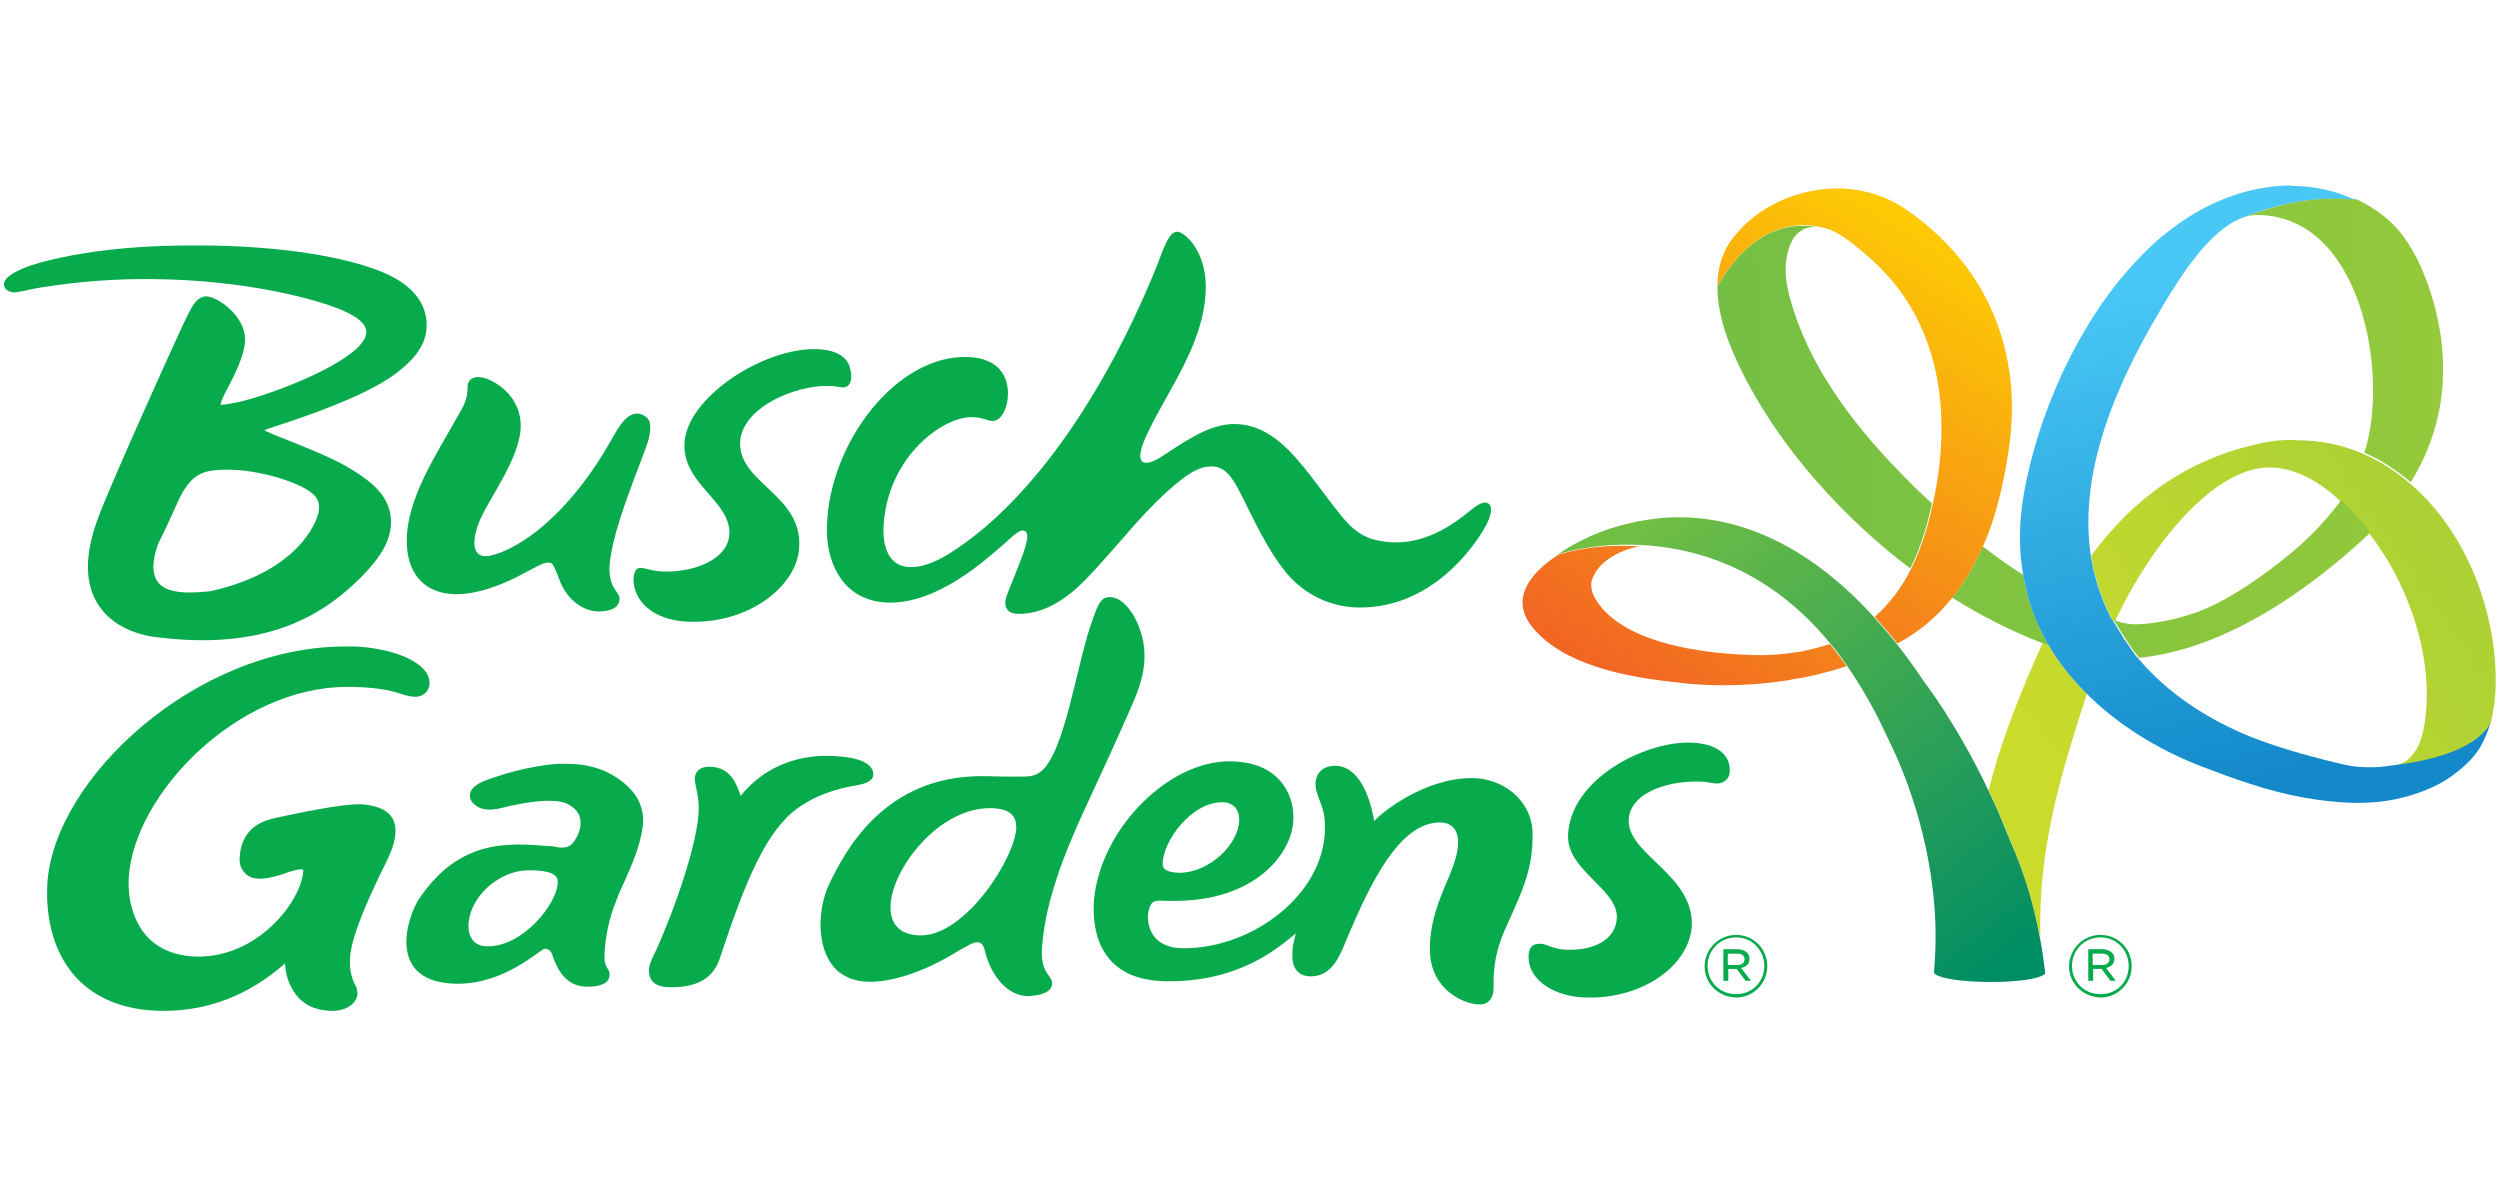
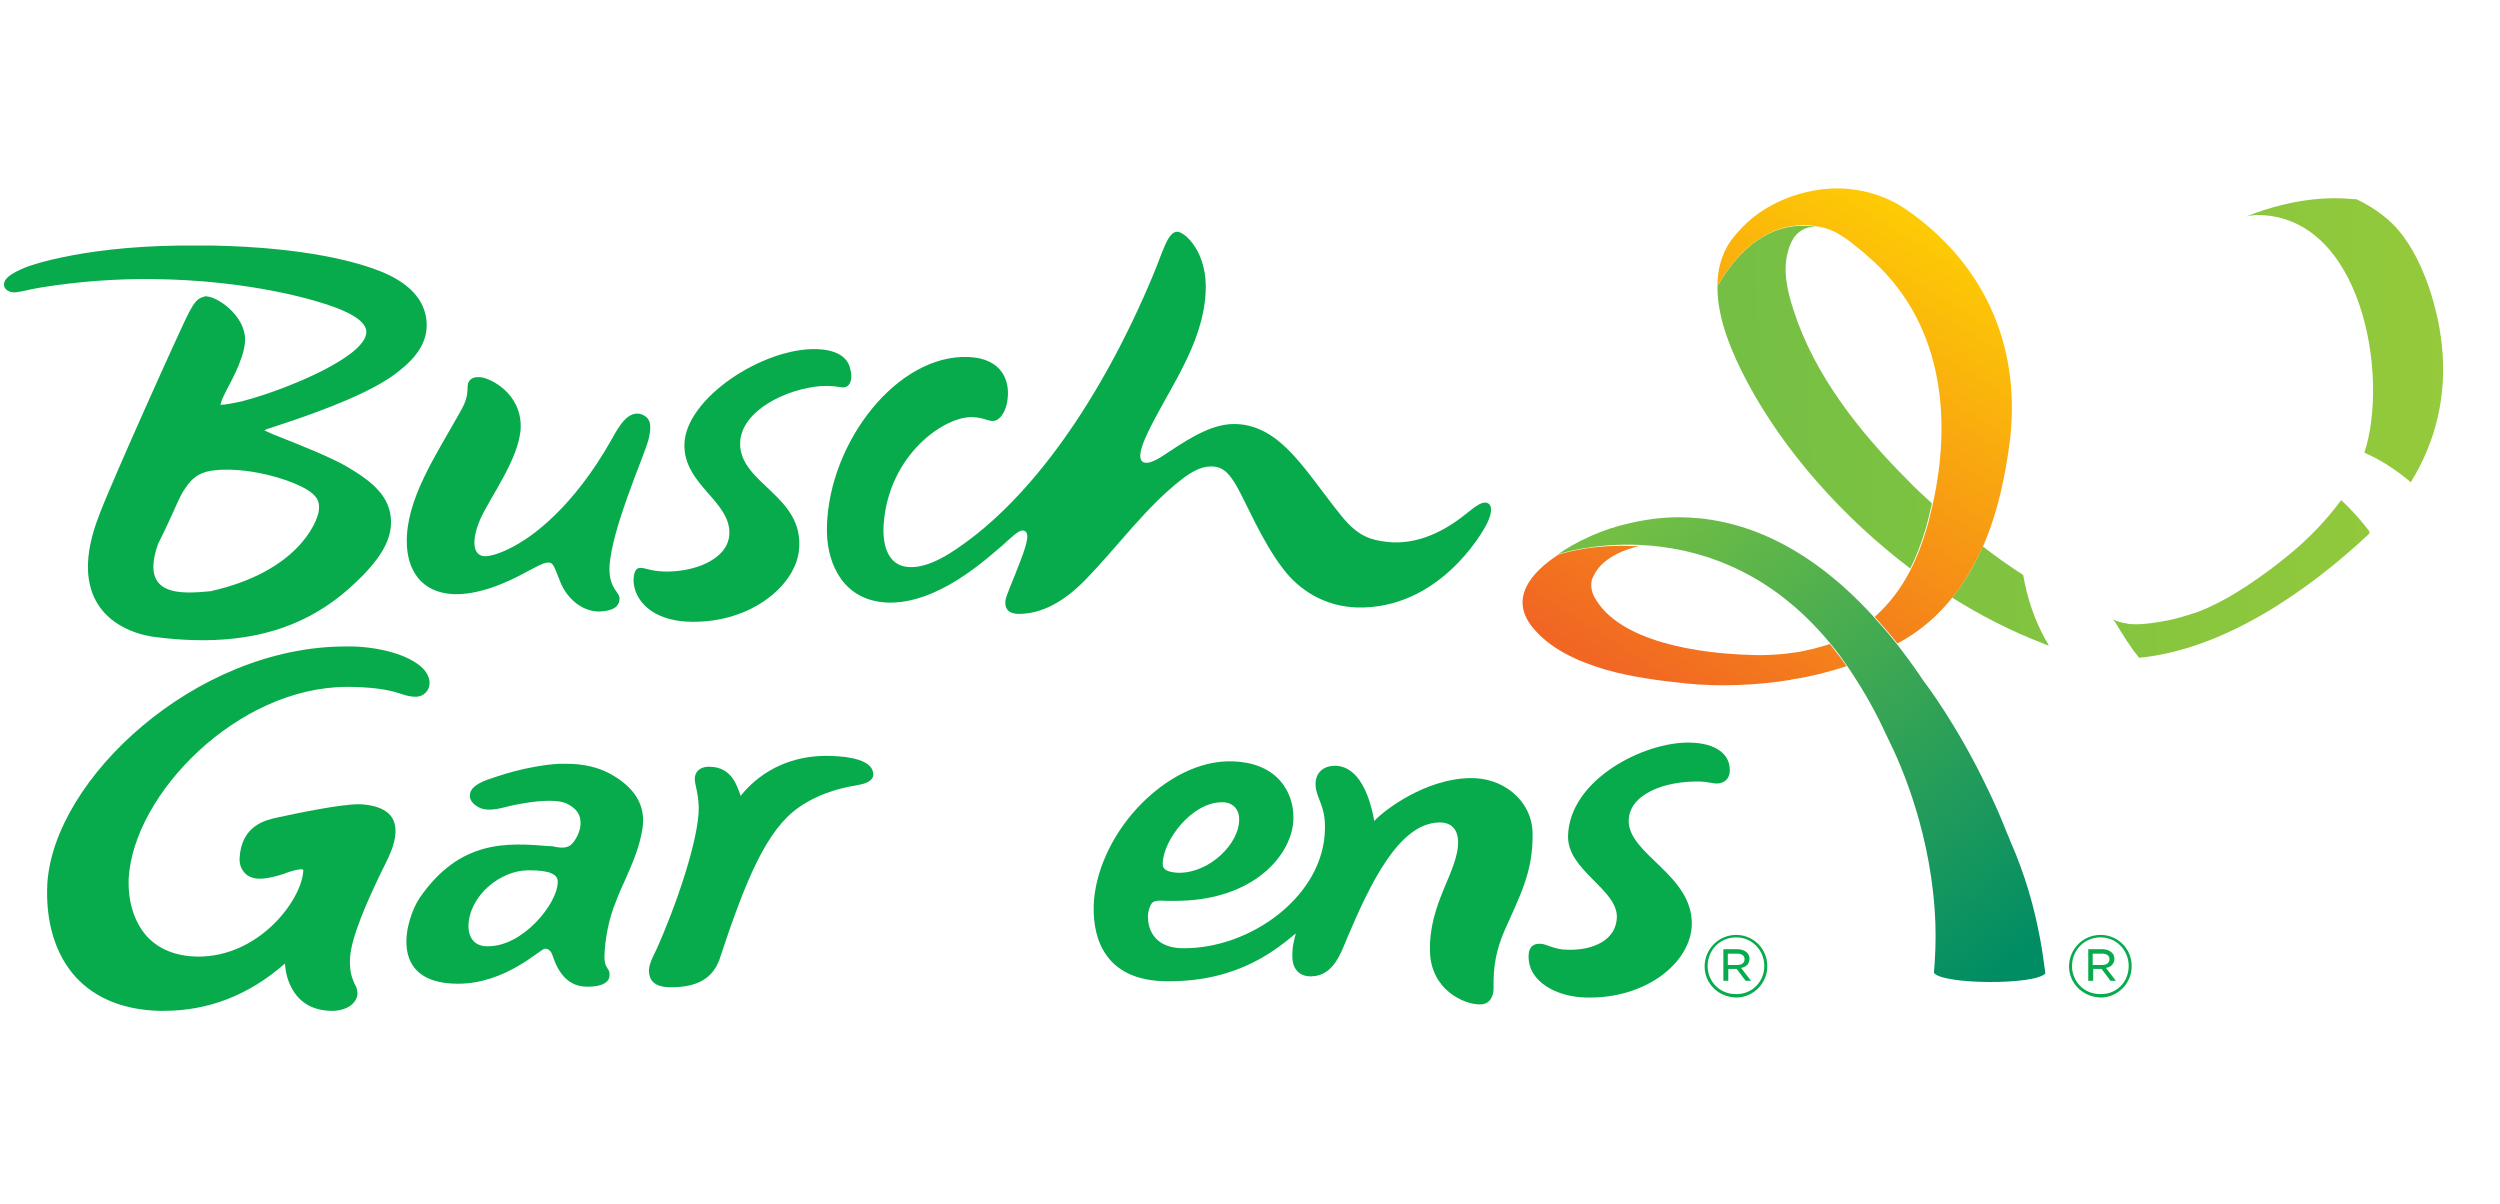
<svg xmlns="http://www.w3.org/2000/svg" xmlns:xlink="http://www.w3.org/1999/xlink" version="1.1" id="Layer_1" x="0px" y="0px" viewBox="0 0 507 244.1" style="enable-background:new 0 0 507 244.1;" xml:space="preserve">
  <style type="text/css">
	.st0{clip-path:url(#SVGID_00000039113002949472986760000006273658234763566516_);}
	
		.st1{clip-path:url(#SVGID_00000005264673003003233400000011136139190244519607_);fill:url(#SVGID_00000088130305319281071620000016686668560264733844_);}
	
		.st2{clip-path:url(#SVGID_00000080192705492374557860000005865669743823062953_);fill:url(#SVGID_00000026867258756843257510000015684757525347114884_);}
	
		.st3{clip-path:url(#SVGID_00000013189994643014217070000009705550719994360478_);fill:url(#SVGID_00000006673034409750656810000006221501562971125384_);}
	
		.st4{clip-path:url(#SVGID_00000052082248118478388760000006144925571813498254_);fill:url(#SVGID_00000116921380698400220590000015709608763367020929_);}
	
		.st5{clip-path:url(#SVGID_00000067237028425188840520000001281227883183111853_);fill:url(#SVGID_00000176732198681516498110000009983694588050272386_);}
	
		.st6{clip-path:url(#SVGID_00000174574351638796161760000017825533066197205389_);fill:url(#SVGID_00000109016050169611699510000016415604179901801862_);}
	
		.st7{clip-path:url(#SVGID_00000050637494112755473190000010641532144777646525_);fill:url(#SVGID_00000094610970963345512770000006484544698945857430_);}
	
		.st8{clip-path:url(#SVGID_00000040569806842178502340000008369667592607292045_);fill:url(#SVGID_00000116220432448881132400000013380608255365560508_);}
	
		.st9{clip-path:url(#SVGID_00000048458777114737047850000002870410325900844478_);fill:url(#SVGID_00000117665343032425124190000013642225945890868904_);}
	
		.st10{clip-path:url(#SVGID_00000122712313025998932820000009453325637885110184_);fill:url(#SVGID_00000006680285689894845370000004022749148901183406_);}
	.st11{clip-path:url(#SVGID_00000081607105525616751700000007539191967440471729_);fill:#07AB4C;}
</style>
  <g id="Artwork_59_00000116230748739636175270000001770070097810885788_">
    <g>
      <defs>
        <rect id="SVGID_1_" x="0.8" y="37.6" width="505.5" height="167.3" />
      </defs>
      <clipPath id="SVGID_00000047044261861460272080000010788156699122491802_">
        <use xlink:href="#SVGID_1_" style="overflow:visible;" />
      </clipPath>
      <g style="clip-path:url(#SVGID_00000047044261861460272080000010788156699122491802_);">
        <defs>
          <path id="SVGID_00000168798303754207717830000001807312332997794483_" d="M371.4,46.7L371.4,46.7 M371.4,46.7      C371.4,46.7,371.4,46.7,371.4,46.7C371.4,46.7,371.4,46.7,371.4,46.7 M371.4,46.7c-0.4-0.2-0.9-0.4-1.4-0.5      C370.7,46.4,371.2,46.6,371.4,46.7 M348.3,58c-0.1,6.8,3.2,14.1,6,19.4c7.5,14.1,19.4,27.5,33.1,37.9c1.2-2.4,2.2-5,3.1-8      c0.5-1.7,0.9-3.5,1.3-5.2c-1.7-1.6-3.4-3.1-5-4.8c-9.7-9.7-18.9-21.3-23.1-34.5c-1.2-3.7-2.2-7.9-1.1-11.8      c0.2-0.9,0.7-2,1.2-2.8c1.2-1.7,3.1-2.5,5.1-2.1c0.3,0.1,0.6,0.1,0.9,0.2c-1-0.3-2.4-0.5-4.1-0.5      C361.1,45.7,354.2,47.8,348.3,58" />
        </defs>
        <clipPath id="SVGID_00000062154406534666293770000006835995778959628180_">
          <use xlink:href="#SVGID_00000168798303754207717830000001807312332997794483_" style="overflow:visible;" />
        </clipPath>
        <linearGradient id="SVGID_00000029748690259317798370000015022306924574257817_" gradientUnits="userSpaceOnUse" x1="3.112201e-02" y1="212.171" x2="1.435" y2="212.171" gradientTransform="matrix(488.351 -10.697 -10.697 -488.351 2302.211 103701.828)">
          <stop offset="0" style="stop-color:#73BF44" />
          <stop offset="0.436" style="stop-color:#73BF44" />
          <stop offset="1" style="stop-color:#CBDB2C" />
        </linearGradient>
        <polygon style="clip-path:url(#SVGID_00000062154406534666293770000006835995778959628180_);fill:url(#SVGID_00000029748690259317798370000015022306924574257817_);" points="     346.7,45.7 391.9,44.7 393.4,115.3 348.3,116.3    " />
      </g>
      <g style="clip-path:url(#SVGID_00000047044261861460272080000010788156699122491802_);">
        <defs>
          <path id="SVGID_00000180337103634218070310000008708029413304055717_" d="M395.9,121.2c5.9,3.7,12,6.8,18.2,9.2      c0.5,0.2,0.9,0.4,1.4,0.5c0,0,0,0,0,0c-0.3-0.5-0.6-1.1-0.9-1.6c-2.1-3.9-3.5-8.1-4.3-12.7c-2.8-1.8-5.5-3.7-8.2-5.8      C400.5,114.5,398.5,118,395.9,121.2" />
        </defs>
        <clipPath id="SVGID_00000176763090975915203740000011473637044510260915_">
          <use xlink:href="#SVGID_00000180337103634218070310000008708029413304055717_" style="overflow:visible;" />
        </clipPath>
        <linearGradient id="SVGID_00000155118910932959805150000015673833508787649176_" gradientUnits="userSpaceOnUse" x1="3.114596e-02" y1="212.147" x2="1.435" y2="212.147" gradientTransform="matrix(488.302 -10.696 -10.696 -488.302 2302.648 103720.656)">
          <stop offset="0" style="stop-color:#73BF44" />
          <stop offset="0.436" style="stop-color:#73BF44" />
          <stop offset="1" style="stop-color:#CBDB2C" />
        </linearGradient>
        <polygon style="clip-path:url(#SVGID_00000176763090975915203740000011473637044510260915_);fill:url(#SVGID_00000155118910932959805150000015673833508787649176_);" points="     395.5,110.8 415.5,110.4 415.9,131 396,131.4    " />
      </g>
      <g style="clip-path:url(#SVGID_00000047044261861460272080000010788156699122491802_);">
        <defs>
          <path id="SVGID_00000022560154931344902420000009583723257985134208_" d="M458.5,89.9c-15.2,3.2-26.2,11.6-34.4,22.8      c0.3,1.7,0.6,3.4,1.1,5c0.8,2.9,1.9,5.5,3.2,8.1c0.2,0.1,0.3,0.1,0.5,0.2c2-4.2,4.3-8.3,6.9-12.2c4.7-7.1,13-16.9,21.7-18.7      c6.2-1.3,12.2,1.9,17.1,6.5c2.2,2,4.2,4.3,5.9,6.6c1.6,2.1,3,4.2,4.1,6.1c5.6,9.7,9.1,22.4,6.9,33.6c-0.4,2.2-1.3,4.5-3.2,6.2      c-0.7,0.6-2.1,1.1-3.7,1.4c6.3-0.7,16.9-2.6,20.4-8.5c1.6-5.8,1.3-12.4,0.4-17.8c-2-12.1-7.8-23.6-16.6-31.1      c-2.9-2.5-6-4.5-9.4-6c-4.1-1.8-8.6-2.8-13.3-2.8C463.7,89.1,461.2,89.3,458.5,89.9" />
        </defs>
        <clipPath id="SVGID_00000095333264496387098250000012388462685442413972_">
          <use xlink:href="#SVGID_00000022560154931344902420000009583723257985134208_" style="overflow:visible;" />
        </clipPath>
        <linearGradient id="SVGID_00000029741132652390655780000005363816849984715196_" gradientUnits="userSpaceOnUse" x1="-0.996" y1="212.344" x2="0.408" y2="212.344" gradientTransform="matrix(-153.451 106.118 106.118 153.451 -22056.609 -32470.309)">
          <stop offset="0" style="stop-color:#73BF44" />
          <stop offset="1" style="stop-color:#CBDB2C" />
        </linearGradient>
-         <polygon style="clip-path:url(#SVGID_00000095333264496387098250000012388462685442413972_);fill:url(#SVGID_00000029741132652390655780000005363816849984715196_);" points="     537.7,133.9 450.8,193.9 393.1,110.5 480,50.4    " />
      </g>
      <g style="clip-path:url(#SVGID_00000047044261861460272080000010788156699122491802_);">
        <defs>
          <path id="SVGID_00000089548229043277728050000016056021140776382617_" d="M316,112.5c-5.5,3.6-9.9,8.8-5.3,14.6      c3.5,4.4,9.1,7,14.9,8.7c5.6,1.6,11.5,2.3,16.3,2.8c6.9,0.7,14.1,0.4,21.1-0.7c0.1,0,0.2,0,0.3-0.1c4.2-0.6,8.1-1.7,11.2-2.7      c-1.1-1.6-2.3-3.1-3.4-4.5c-2.1,0.7-4.2,1.2-6.2,1.6v0c-3.2,0.5-6.7,0.8-10.4,0.6c-9.3-0.3-26.2-2.4-31.2-11.8      c-0.6-1.2-0.7-2.3-0.5-3.3c0.2-0.6,0.5-1.2,0.8-1.7c1.2-1.9,3.1-3.1,4.8-3.9c1.9-0.9,3.8-1.3,4-1.3c-0.8,0-1.6-0.1-2.3-0.1      C321.7,110.5,316,112.5,316,112.5" />
        </defs>
        <clipPath id="SVGID_00000121272412785402427580000002665476366981012098_">
          <use xlink:href="#SVGID_00000089548229043277728050000016056021140776382617_" style="overflow:visible;" />
        </clipPath>
        <linearGradient id="SVGID_00000011016164635545976460000009461982537546813083_" gradientUnits="userSpaceOnUse" x1="0.939" y1="211.258" x2="2.343" y2="211.258" gradientTransform="matrix(42.075 -66.118 -66.118 -42.075 14259.835 9089.421)">
          <stop offset="0" style="stop-color:#F16623" />
          <stop offset="1" style="stop-color:#FED402" />
        </linearGradient>
        <polygon style="clip-path:url(#SVGID_00000121272412785402427580000002665476366981012098_);fill:url(#SVGID_00000011016164635545976460000009461982537546813083_);" points="     293.1,130.9 325.8,79.5 387.6,118.8 354.9,170.2    " />
      </g>
      <g style="clip-path:url(#SVGID_00000047044261861460272080000010788156699122491802_);">
        <defs>
          <path id="SVGID_00000011028890203110334210000013293898344778643604_" d="M357.8,42.5c-2.6,1.6-4.8,3.7-6.7,6.2      c-2,2.8-2.8,6-2.8,9.3c10-17.4,23.1-11.3,23.1-11.3c1.4,0.6,2.6,1.4,3.8,2.3c0.5,0.4,1,0.8,1.5,1.2c0.6,0.5,1.3,1,1.9,1.6      c15.1,12.8,17.4,32.1,13.4,50.3c-0.4,1.7-0.8,3.5-1.3,5.2c-0.9,3-1.9,5.6-3.1,8c-2,4-4.5,7.2-7.4,9.8c1.5,1.7,3.1,3.5,4.6,5.4      c4.5-2.4,8.2-5.6,11.2-9.4c2.5-3.1,4.5-6.7,6.2-10.4c3-6.9,4.6-14.6,5.5-22.1c2-18.9-5.5-35.3-21.1-46.1      c-4.2-2.9-9.2-4.3-14.2-4.3C367.2,38.3,362.1,39.8,357.8,42.5" />
        </defs>
        <clipPath id="SVGID_00000121985932398483021670000015357506115543690372_">
          <use xlink:href="#SVGID_00000011028890203110334210000013293898344778643604_" style="overflow:visible;" />
        </clipPath>
        <linearGradient id="SVGID_00000127754259537083141220000008209241742220200620_" gradientUnits="userSpaceOnUse" x1="0.954" y1="211.13" x2="2.358" y2="211.13" gradientTransform="matrix(40.619 -67.027 -67.027 -40.619 14459.567 8777.117)">
          <stop offset="0" style="stop-color:#F16623" />
          <stop offset="1" style="stop-color:#FED402" />
        </linearGradient>
        <polygon style="clip-path:url(#SVGID_00000121985932398483021670000015357506115543690372_);fill:url(#SVGID_00000127754259537083141220000008209241742220200620_);" points="     307.4,105.8 364.8,11.2 450.5,63.1 393.2,157.7    " />
      </g>
      <g style="clip-path:url(#SVGID_00000047044261861460272080000010788156699122491802_);">
        <defs>
-           <path id="SVGID_00000160900750891998737520000011689440745341058453_" d="M403.3,160.3c1.3,2.7,2.6,5.6,3.8,8.7      c0.2,0.6,0.5,1.2,0.7,1.7c3,7,4.8,13.7,6,19.6c0,0,0,0,0,0c-0.6-19,4.7-34.8,9.4-49.6c-3-2.9-5.5-6.2-7.6-9.7      c-0.5-0.2-0.9-0.3-1.4-0.5C410,139.8,405.8,150.1,403.3,160.3" />
-         </defs>
+           </defs>
        <clipPath id="SVGID_00000051385029838904332980000012165454229046482871_">
          <use xlink:href="#SVGID_00000160900750891998737520000011689440745341058453_" style="overflow:visible;" />
        </clipPath>
        <linearGradient id="SVGID_00000183953692569163201760000000194713876283591352_" gradientUnits="userSpaceOnUse" x1="-0.996" y1="212.362" x2="0.409" y2="212.362" gradientTransform="matrix(-153.459 106.124 106.124 153.459 -22058.672 -32473.309)">
          <stop offset="0" style="stop-color:#73BF44" />
          <stop offset="1" style="stop-color:#CBDB2C" />
        </linearGradient>
        <polygon style="clip-path:url(#SVGID_00000051385029838904332980000012165454229046482871_);fill:url(#SVGID_00000183953692569163201760000000194713876283591352_);" points="     451.2,170.9 409.7,199.6 375.3,149.8 416.7,121.2    " />
      </g>
      <g style="clip-path:url(#SVGID_00000047044261861460272080000010788156699122491802_);">
        <defs>
          <path id="SVGID_00000013881387697464553060000002280594615342634131_" d="M329.7,106.3c-0.4,0.1-0.8,0.2-1.2,0.3      c-0.6,0.2-1.1,0.3-1.6,0.5c0,0-0.1,0-0.1,0c-6.7,2.2-10.8,5.3-10.8,5.3s6.8-2.3,16.4-1.9c11.1,0.5,26,4.5,38.7,19.9      c1.2,1.4,2.3,2.9,3.4,4.5c2.6,3.8,5.2,8.1,7.5,13c0.3,0.7,0.7,1.4,1,2.1c2.6,5.2,8.9,19.6,9.5,37.4c0.1,3.2,0,6.5-0.3,9.9      c1.8,2.4,20.6,2.5,22.6,0.1c-0.3-2.2-0.6-4.6-1.1-7.2c-1.1-5.9-2.9-12.6-6-19.6c-0.2-0.6-0.5-1.2-0.7-1.7      c-1.2-3.1-2.5-6-3.8-8.7c-6.4-13.5-13.1-22.1-13.1-22.1l0,0c-1.8-2.7-3.7-5.3-5.5-7.6c-1.5-1.9-3.1-3.7-4.6-5.4      c-14.4-15.8-28.4-20.2-39.6-20.2C336.5,104.9,332.9,105.5,329.7,106.3" />
        </defs>
        <clipPath id="SVGID_00000018917608661840020750000014935417069200892596_">
          <use xlink:href="#SVGID_00000013881387697464553060000002280594615342634131_" style="overflow:visible;" />
        </clipPath>
        <linearGradient id="SVGID_00000181046190042731589370000004289784401939074741_" gradientUnits="userSpaceOnUse" x1="-0.767" y1="210.997" x2="0.637" y2="210.997" gradientTransform="matrix(-51.851 -66.492 -66.492 51.851 14392.014 -10791.774)">
          <stop offset="0" style="stop-color:#008D64" />
          <stop offset="1" style="stop-color:#73BF44" />
        </linearGradient>
        <polygon style="clip-path:url(#SVGID_00000018917608661840020750000014935417069200892596_);fill:url(#SVGID_00000181046190042731589370000004289784401939074741_);" points="     353.4,247.9 269.9,140.9 377.5,57 460.9,164    " />
      </g>
      <g style="clip-path:url(#SVGID_00000047044261861460272080000010788156699122491802_);">
        <defs>
          <path id="SVGID_00000177461427774238497840000009432145289146523567_" d="M455.8,43.8c-0.1,0-0.2,0.1-0.3,0.1      c0.8-0.2,1.9-0.3,2.3-0.3c21.2,0.1,26.8,32.6,21.7,48.2c3.4,1.5,6.6,3.6,9.4,6c5.1-8.2,7.4-17.7,6.3-27.9      c-0.9-8.4-4.6-20.2-11.2-25.6c-1.9-1.6-4-2.9-6.1-3.9c0,0,0,0,0,0c0,0-0.1,0-0.1,0c-0.1,0-0.2,0-0.2,0c-1.4-0.1-2.7-0.2-4-0.2      C466.1,40.2,459.6,42.3,455.8,43.8" />
        </defs>
        <clipPath id="SVGID_00000160178779265249186140000016484745091873112994_">
          <use xlink:href="#SVGID_00000177461427774238497840000009432145289146523567_" style="overflow:visible;" />
        </clipPath>
        <linearGradient id="SVGID_00000174577028910465042870000003299633346475020162_" gradientUnits="userSpaceOnUse" x1="2.980845e-02" y1="212.183" x2="1.434" y2="212.183" gradientTransform="matrix(488.507 0 0 -488.507 34.126 103721.617)">
          <stop offset="0" style="stop-color:#73BF44" />
          <stop offset="0.436" style="stop-color:#73BF44" />
          <stop offset="1" style="stop-color:#CBDB2C" />
        </linearGradient>
        <rect x="455.4" y="40.2" style="clip-path:url(#SVGID_00000160178779265249186140000016484745091873112994_);fill:url(#SVGID_00000174577028910465042870000003299633346475020162_);" width="40.9" height="57.7" />
      </g>
      <g style="clip-path:url(#SVGID_00000047044261861460272080000010788156699122491802_);">
        <defs>
          <path id="SVGID_00000062897464659215456730000009189058772483238562_" d="M464.7,112.1c-3,2.5-6.1,4.8-9.3,6.9      c-3.1,2-6.3,3.8-9.7,5.1c-1.8,0.6-3.7,1.2-5.5,1.6c-0.2,0-0.3,0.1-0.5,0.1c-2.1,0.4-4.3,0.8-6.5,0.8c-0.7,0-1.4,0-2.1-0.2      c-0.2,0-0.7-0.1-1.7-0.4c-0.1,0-0.4-0.1-0.4-0.2c-0.2-0.1-0.3-0.1-0.5-0.2c0,0,0,0.1,0.1,0.1c0.1,0.1,0.2,0.3,0.3,0.4      c0.2,0.3,0.3,0.5,0.5,0.8c0.3,0.5,0.6,1,0.9,1.5c0,0,0,0,0.1,0.1c0.3,0.5,0.7,1.1,1,1.6c0.2,0.3,0.4,0.5,0.5,0.7      c0.2,0.3,0.4,0.6,0.6,0.9c0.4,0.6,0.9,1.1,1.3,1.7c17.4-1.7,34.4-13.7,46.5-25c0.1-0.1,0.3-0.3,0.4-0.4      c-1.7-2.3-3.7-4.5-5.9-6.6C471.8,105.5,468.4,109,464.7,112.1" />
        </defs>
        <clipPath id="SVGID_00000084510107536625057680000013469318963540062336_">
          <use xlink:href="#SVGID_00000062897464659215456730000009189058772483238562_" style="overflow:visible;" />
        </clipPath>
        <linearGradient id="SVGID_00000094576458517555305630000016176709309834910593_" gradientUnits="userSpaceOnUse" x1="2.980042e-02" y1="212.154" x2="1.434" y2="212.154" gradientTransform="matrix(488.514 0 0 -488.514 34.116 103757.625)">
          <stop offset="0" style="stop-color:#73BF44" />
          <stop offset="0.436" style="stop-color:#73BF44" />
          <stop offset="1" style="stop-color:#CBDB2C" />
        </linearGradient>
        <rect x="428.4" y="101.5" style="clip-path:url(#SVGID_00000084510107536625057680000013469318963540062336_);fill:url(#SVGID_00000094576458517555305630000016176709309834910593_);" width="52.1" height="32" />
      </g>
      <g style="clip-path:url(#SVGID_00000047044261861460272080000010788156699122491802_);">
        <defs>
          <path id="SVGID_00000167366841129444168560000003210976677595784626_" d="M464.7,37.6c-1.1,0-2.3,0.1-3.5,0.2      c-7.6,0.8-14.5,3.9-20.5,8.4c-2.9,2.1-5.5,4.6-8,7.3c-11.8,12.8-19.5,31.2-22.2,46.3c-1.1,6.1-1.1,11.7-0.2,16.8      c0.8,4.6,2.2,8.9,4.3,12.7c0.3,0.6,0.6,1.1,0.9,1.6c0,0,0,0,0,0c2.1,3.6,4.7,6.8,7.6,9.7c6.4,6.4,14.4,11.3,22.8,14.6      c7,2.7,14.1,5.3,21.6,6.6c6.4,1.1,13.2,1.6,19.5,0c3.3-0.8,7.1-2.2,9.9-4.2c2.4-1.7,4.6-3.6,6.1-6.1c0.8-1.4,1.5-3,2-4.7      c-3.5,5.9-14.2,7.8-20.4,8.5c-1.2,0.2-2.5,0.3-3.9,0.3c-1.7,0-3.4-0.1-5.1-0.5c-4.9-1.1-13-3.2-19.2-5.7      c-8.9-3.6-16.9-8.9-22.8-15.9c-0.5-0.5-0.9-1.1-1.3-1.7c-0.2-0.3-0.4-0.6-0.6-0.9c-0.2-0.3-0.4-0.5-0.5-0.7      c-0.4-0.5-0.7-1-1-1.6c0,0,0-0.1-0.1-0.1c-0.3-0.5-0.6-1-0.9-1.5c-0.2-0.3-0.3-0.5-0.5-0.8c-0.1-0.2-0.2-0.3-0.3-0.4      c0,0,0-0.1-0.1-0.1c-1.3-2.5-2.4-5.2-3.2-8.1c-0.5-1.7-0.8-3.3-1.1-5c-1.7-11.4,1.3-23.2,5.8-33.6c2.5-5.9,5.6-11.6,8.9-17.1      c3.2-5.3,9.4-15.6,16.5-17.9c0,0,0,0,0,0c0.1,0,0.3-0.1,0.3-0.1c4.4-1.8,12.6-4.4,21.8-3.4c0.1,0,0.2,0,0.2,0      c-4-1.9-8.4-2.8-12.8-2.8H464.7z" />
        </defs>
        <clipPath id="SVGID_00000147933294682910435270000017371512641738512540_">
          <use xlink:href="#SVGID_00000167366841129444168560000003210976677595784626_" style="overflow:visible;" />
        </clipPath>
        <linearGradient id="SVGID_00000001635253421239621060000004813460821508528031_" gradientUnits="userSpaceOnUse" x1="-0.277" y1="213.983" x2="1.127" y2="213.983" gradientTransform="matrix(16.663 72.936 72.936 -16.663 -15155.821 3639.242)">
          <stop offset="0" style="stop-color:#49C8F5" />
          <stop offset="1" style="stop-color:#1389CA" />
        </linearGradient>
-         <polygon style="clip-path:url(#SVGID_00000147933294682910435270000017371512641738512540_);fill:url(#SVGID_00000001635253421239621060000004813460821508528031_);" points="     500.3,16.8 532.4,157.2 414.2,184.2 382.1,43.8    " />
      </g>
      <g style="clip-path:url(#SVGID_00000047044261861460272080000010788156699122491802_);">
        <defs>
          <rect id="SVGID_00000086679632938977326640000014400775217981849743_" x="0.8" y="37.6" width="505.5" height="167.3" />
        </defs>
        <clipPath id="SVGID_00000132794192154224711320000011177892980140503461_">
          <use xlink:href="#SVGID_00000086679632938977326640000014400775217981849743_" style="overflow:visible;" />
        </clipPath>
        <path style="clip-path:url(#SVGID_00000132794192154224711320000011177892980140503461_);fill:#07AB4C;" d="M86.5,65.1     c-0.4-4.4-3.6-7.8-9.4-10.1c-4.5-1.8-14.9-4.8-33.8-5.2c-1,0-1.9,0-2.8,0C18,49.5,6,53.9,5.5,54.1c-3.6,1.4-5.1,2.7-4.6,4.1     c0.1,0.3,0.6,1,1.9,1.1c0.7,0,1.4-0.2,2.5-0.4c0.8-0.2,1.8-0.4,3-0.6c7.5-1.2,15.1-1.8,22.8-1.7c19.2,0.2,33.5,4.2,38.5,6.4     c3.1,1.4,4.6,2.7,4.7,4.3c0,1.3-1.1,2.9-3.6,4.7c-5.2,3.8-15.1,7.7-21.7,9.4c-1.4,0.3-3.3,0.7-4.3,0.7c0.1-0.3,0.2-0.7,0.3-1     c0.1-0.3,0.5-1.1,0.9-1.9c1.5-2.8,3.9-7.4,3.8-10.5c-0.1-4.8-5.7-8.6-7.9-8.6h-0.3l-0.2,0.1c-1.3,0.3-1.9,1.2-2.9,3     c-1.1,1.9-16.2,35.5-18.3,41.3c-6.6,16.9,2.5,23.2,10.7,24.6c18.5,2.5,31-1.5,40.6-10.3c5.8-5.3,7.9-9.2,7.9-12.9     c0-5.1-3.7-8.2-9-11.3c-3.7-2.1-9.4-4.3-13.1-5.8c-1.3-0.5-2.3-0.9-2.9-1.2c-0.3-0.1-0.5-0.3-0.7-0.3c0.3-0.2,0.8-0.4,1.8-0.7     c12.1-3.9,20.4-7.5,24.8-10.8C82.5,74,87,70.6,86.5,65.1 M62.1,99.2c2.2,1.3,2.9,2.6,2.5,4.7c-0.4,2-4.1,12-21.9,16     c-5.6,0.5-14.6,1.4-10.6-9.7c2.7-5.3,3.9-8.6,4.9-10.3c1.3-2.1,2.7-4.1,6.3-4.5C50.1,94.6,58.5,97.1,62.1,99.2" />
        <path style="clip-path:url(#SVGID_00000132794192154224711320000011177892980140503461_);fill:#07AB4C;" d="M131.5,89.2     c0.8-3.2,0.3-4.4-1.2-5.1c-2.9-1.2-4.9,2.6-6.2,4.9c-8,14.3-16.5,19.8-18.7,21.1c-1.8,1.1-5,2.7-7,2.7c-2.5,0-2.9-3.1-1-7.5     c2-4.5,7.9-12.3,8.2-18.5c0.2-7.1-6.2-10.1-8.1-10.3c-1.1-0.1-1.7,0.1-2.2,0.6c-1.1,1.3,0.4,2.3-1.9,6.3     c-4.9,8.8-11.1,17.8-10.9,26.7c0.1,5.5,2.9,10.1,9.5,10.4c6.6,0.2,13.6-3.9,15.3-4.8c1.8-0.9,3-1.7,4.1-1.6     c0.8,0.1,1,0.8,2.1,3.6c1.4,3.8,4.8,6.5,8.3,6.3c1.5-0.1,3.5-0.4,3.8-2.2c0.4-1.8-2.1-2-2-6.7C123.9,107.5,130.6,92.6,131.5,89.2     " />
        <path style="clip-path:url(#SVGID_00000132794192154224711320000011177892980140503461_);fill:#07AB4C;" d="M166.5,78.3     c3.6-0.2,4.2,0.6,5.2,0.1c1.1-0.6,1.1-2.3,0.7-3.7c-0.6-2.6-3.3-3.8-6.8-3.9c-10.9-0.3-26.6,10-26.8,19.3     c-0.2,8.3,9.6,11.6,9.1,18.4c-0.4,5.1-7.4,7.6-13.3,7.4c-3.2-0.1-4.3-1.1-5.3-0.6c-0.6,0.3-0.9,1.6-0.8,2.9     c0.5,4.5,4.9,7.9,11.9,7.9c12.2,0.1,20.8-7.5,21.6-14.3c1.4-11.3-12.2-13.6-11.9-22.1C150.4,83.2,159.6,78.8,166.5,78.3" />
        <path style="clip-path:url(#SVGID_00000132794192154224711320000011177892980140503461_);fill:#07AB4C;" d="M301.6,102     c-1.1-0.4-2.5,0.8-4.4,2.3c-4.1,3.3-9.7,6.3-15.9,5.6c-3.1-0.4-5.7-0.9-9.2-5.2C265,96,260,86.4,250.8,86     c-4.6-0.2-9,2.5-13.7,5.6c-1.5,1-4,2.8-5.3,2.1c-1-0.6-0.6-2.6,0.8-5.6c4.1-8.8,11.3-17.9,11.9-28.7c0.5-8.1-4.1-12.3-5.7-12.4     c-2-0.1-3,4.2-5,8.9c-10.4,24.9-24.6,45.2-39.8,55.4c-2.6,1.8-7.2,4.5-10.9,3.5c-2.6-0.7-4.2-3.5-3.9-8.4     c1-14.3,12.5-22.1,18.1-21.8c2.7,0.1,3.4,1.2,4.8,0.6c1.2-0.6,2.2-2.5,2.3-5c0.2-3.6-1.7-8.1-9.4-7.8     c-14.4,0.6-27.6,18.9-27.3,35.7c0.2,6.6,3.5,13.7,12.2,14.1c10.3,0.4,20.3-9,23.4-11.6c1.6-1.4,3.3-3.2,4.2-3     c1.4,0.2,0.9,2.3-0.5,6c-1.7,4.5-2.9,7-3.1,8.2c-0.2,1.7,0.7,2.7,2.7,2.7c4.7,0,9.2-2.5,13.5-6.9c6.8-7,12.3-14.8,19.7-20.5     c1.7-1.3,3.7-2.5,5.7-2.5c2.7-0.1,4,1.8,5.3,4c1.7,2.9,5.2,11.3,9.3,16.6c3.4,4.6,8.7,7.8,15.1,8c16.4,0.4,25.3-14.8,26.4-17.1     C302.6,104,302.7,102.4,301.6,102" />
-         <path style="clip-path:url(#SVGID_00000132794192154224711320000011177892980140503461_);fill:#07AB4C;" d="M230.6,126.2     c-0.2-0.5-2.5-5.4-5.8-5.1c-1.7,0.1-2.3,2-3.2,4.5c-3.3,8.9-5.6,27.4-10.7,31c-1,0.7-1.8,0.9-3.8,0.9c-2,0-4.7,0-7.8-0.1     c-20-0.1-27.9,15.2-31.1,21.8c-2.7,5.7-2.6,14.2,1.9,17.9c1.8,1.4,4,2.1,6.9,2c3-0.1,6.6-1,10.6-2.7c2.6-1.1,4.8-2.4,6.5-3.4     c1.7-1,3.2-1.9,4-1.9c0.5,0,1.2,0,1.6,1.6c1.3,5.5,4.8,9.2,8.6,9.3c0.2,0,0.4,0,0.5,0c2.7-0.2,4.2-0.9,4.5-2.1     c0.2-0.8,0-1.1-0.5-1.9c-0.7-0.9-1.7-2.3-1.5-5.6c0.3-4.1,1.1-8.3,2.6-13c2.1-6.9,5.3-13.6,8.3-20.1c0,0,4.4-9.5,5.9-13     C230.8,140.2,234.1,134.1,230.6,126.2 M186.6,189.7c-4.8-0.1-6.1-3-6-6c0.2-7.4,9.8-20.1,20.5-19.8c4,0.1,5,1.8,5,3.9     C205.9,174,195.7,189.9,186.6,189.7" />
        <path style="clip-path:url(#SVGID_00000132794192154224711320000011177892980140503461_);fill:#07AB4C;" d="M342.7,150.6     c-9.3-0.2-24.4,7.5-24.7,18.9c-0.2,7,10,10.8,9.9,16.5c-0.1,4.5-4.6,6.8-10.1,6.6c-2.6,0-4.2-1.2-5.4-1.2     c-1.9-0.1-2.4,1.2-2.4,2.5c-0.1,5.2,5.7,8.3,11.7,8.4c12,0.3,21.2-7,21.4-14.8c0.2-10.1-12.9-14.2-12.8-21.1     c0.1-5.3,7.2-8.1,14.6-7.9c1,0,2.6,0.4,3.2,0.4c1.5,0,2.7-0.9,2.7-2.6C350.9,153.1,348.2,150.7,342.7,150.6" />
        <path style="clip-path:url(#SVGID_00000132794192154224711320000011177892980140503461_);fill:#07AB4C;" d="M174.5,159.1     c1.9-0.4,2.7-1.2,2.6-2.2c-0.2-2.7-4.6-3.5-8.7-3.6c-10.6-0.3-16.2,5.6-18.2,8.1c-0.8-2.3-1.9-5.8-6.2-5.9     c-2.2-0.1-3.1,1.2-3.1,2.4c0,1.3,0.7,2.7,0.8,5.8c0.1,6.4-4.7,20.3-8.6,28.9c-0.4,0.9-1.5,2.8-1.5,4.2c0,1.8,0.9,3.3,4,3.4     c4.4,0.1,8.6-0.9,10.3-5.6c5.3-16.1,9.5-26.2,16-30.8C166.9,160.3,171.9,159.6,174.5,159.1" />
        <path style="clip-path:url(#SVGID_00000132794192154224711320000011177892980140503461_);fill:#07AB4C;" d="M123.7,156.9     c-2.4-1.3-5.4-2-8.7-2c-0.6,0-1.1,0-1.7,0c-1.6,0.1-3.2,0.3-4.8,0.6c-2.8,0.5-5.5,1.2-8.1,2.1l-0.3,0.1c-1.6,0.5-4.7,1.5-4.8,3.5     c-0.1,0.7,0.3,1.5,1.1,2.1c0.8,0.6,1.7,0.9,2.9,0.9c1.1,0,2.3-0.3,3.5-0.6c0.3-0.1,0.5-0.1,0.8-0.2c1-0.2,4.6-1,7.8-1     c1.6,0,2.8,0.2,3.6,0.6c1.6,0.8,2.6,1.9,2.7,3.4c0.3,2.1-1.2,4.4-2,5c-0.4,0.3-1,0.5-1.7,0.5c-0.5,0-1.1-0.1-1.6-0.2     c-0.3-0.1-0.7-0.1-1-0.1c-8.5-0.7-18.1-1.4-26.3,10.5c-2.7,4-6.8,17.3,7.6,17.4c9.8,0.1,16.9-7.1,17.8-7.1c0.7,0,1.2,0.4,1.5,1.2     c1.4,4.4,3.7,6.5,7.1,6.5h0.3c1,0,4-0.2,4.2-2.1c0.1-0.8-0.1-1.2-0.4-1.6c-0.3-0.5-0.7-1.1-0.6-2.9c0.1-2.6,0.7-6.9,2.4-10.9     c0.5-1.4,1.2-2.9,1.8-4.2c1.5-3.4,2.9-6.6,3.5-10.4C131,163.4,128.8,159.7,123.7,156.9 M98.9,191.9h-0.2c-1.1,0-2.1-0.4-2.7-1.1     c-0.7-0.8-1-1.8-1-3.1c0.2-6.1,6.5-11.2,12.1-11.2h0.2c2.2,0,3.6,0.2,4.5,0.6c0.9,0.4,1.4,1,1.3,1.9     C113,183.3,106,192,98.9,191.9" />
        <path style="clip-path:url(#SVGID_00000132794192154224711320000011177892980140503461_);fill:#07AB4C;" d="M85.9,135.7     c-2.8-3-9.3-4.5-14.5-4.6c-0.4,0-0.9,0-1.3,0c-30.5,0-59.2,26.9-60.5,48.1c-0.4,7.7,1.6,14.4,5.8,19c4,4.3,9.7,6.6,16.9,6.8h0.7     h0.2c9.1,0,17.3-3.2,24.6-9.6c0.1,1.7,0.5,3.6,1.6,5.4c1.6,2.7,4.2,4.1,7.7,4.2h0.2c2.9,0,5-1.4,5.2-3.4c0-0.8-0.2-1.5-0.6-2.1     c-0.4-1-1.1-2.3-0.9-5.4c0.3-4.2,3.5-11.4,6.3-17.2l0.6-1.2c1.1-2.2,2.2-4.5,2.3-6.8c0.1-1.9-0.5-3.4-2-4.4     c-1.2-0.8-3-1.3-5.2-1.4h-0.3c-3.6,0-11.9,1.7-16.5,2.7c-2.3,0.5-7.2,1.6-7.6,8.1c-0.1,1.3,0.3,2.3,1,3.1     c0.7,0.8,1.8,1.2,3.1,1.2c1.5,0,3.5-0.5,5.2-1.1l0.2-0.1c1.2-0.4,2.3-0.7,2.9-0.7c0.4,0,0.5,0.1,0.5,0.1c0,0,0,0.1,0,0.3     c-0.4,5.9-8.9,17.3-21.3,17.3H40c-4.4-0.1-7.8-1.5-10.2-4.1c-2.6-2.9-3.9-7.1-3.7-11.8c1-17.1,22.1-38.8,44.3-38.8h0.2h0.6     c6,0.1,8.6,0.9,10.4,1.5c0.9,0.3,1.7,0.5,2.7,0.5c1.7,0,2.7-1.3,2.8-2.5C87.2,137.8,86.8,136.7,85.9,135.7" />
        <path style="clip-path:url(#SVGID_00000132794192154224711320000011177892980140503461_);fill:#07AB4C;" d="M310.8,168.8     c-0.2-6.5-6-11.2-12.8-11c-9,0.2-17.3,6.5-19.3,8.7c-0.9-5.1-3.1-11.1-7.9-11.2c-2.9,0-4.1,1.9-4,3.9c0.1,2.7,2,4.1,1.9,8.8     c-0.1,13.6-15,24.4-28.7,24.3h-0.3c-5.2-0.1-6.9-3.4-6.9-6.4c0-1.1,0.4-2.2,0.7-2.6c0.4-0.7,1.5-0.7,3.2-0.6l0.5,0     c0.3,0,0.6,0,0.8,0c16.5,0.1,24.1-9.6,24.3-16.5c0.1-3.1-0.9-5.9-2.8-8c-2.2-2.4-5.5-3.7-9.6-3.8c-6.5-0.2-13.5,3.3-19.2,9.4     c-5.4,5.8-8.7,13.3-8.9,19.9c-0.1,3.8,0.7,7.2,2.3,9.6c2.4,3.7,6.5,5.6,12.3,5.7c0.1,0,0.3,0,0.4,0c14.7,0.1,22.4-6.8,26-9.7     c-0.4,1.5-0.8,2.9-0.7,5c0.1,2.3,1.5,3.8,3.9,3.7c4.5-0.1,6-4.9,7.3-8c4.6-10.8,10.4-23,18.5-23.2c2.6-0.1,3.8,1.5,3.9,3.7     c0.2,6.1-6,12.5-5.7,22.5c0.2,7.7,6.9,10.8,10.3,10.7c1.9-0.1,2.6-1.7,2.6-3.3c-0.1-4.6,0.6-7.8,2.1-11.4     C308.2,181.7,311,176.8,310.8,168.8 M247.8,162.7h0.1c2.2,0,3.5,1.5,3.4,3.7c-0.1,4.7-5.9,10.6-12.2,10.6H239     c-2.3-0.1-3.3-0.7-3.2-1.9C235.9,170.4,241.7,162.7,247.8,162.7" />
        <path style="clip-path:url(#SVGID_00000132794192154224711320000011177892980140503461_);fill:#07AB4C;" d="M345.7,196L345.7,196     c0-3.5,2.8-6.4,6.4-6.4c3.5,0,6.3,2.8,6.3,6.3v0.1c0,3.4-2.8,6.3-6.3,6.3C348.4,202.2,345.7,199.4,345.7,196 M357.8,195.9     L357.8,195.9c0-3.2-2.5-5.8-5.7-5.8c-3.3,0-5.8,2.6-5.8,5.8v0c0,3.1,2.4,5.7,5.7,5.7C355.3,201.7,357.8,199.1,357.8,195.9      M349.5,192.5h2.9c0.8,0,1.5,0.3,1.9,0.7c0.3,0.3,0.5,0.7,0.5,1.2v0c0,1.1-0.7,1.7-1.7,1.9l2,2.6H354l-1.8-2.4h-0.1h-1.6v2.4h-1     V192.5z M352.3,195.7c0.9,0,1.5-0.4,1.5-1.2v0c0-0.7-0.6-1.1-1.5-1.1h-1.9v2.3H352.3z" />
        <path style="clip-path:url(#SVGID_00000132794192154224711320000011177892980140503461_);fill:#07AB4C;" d="M419.6,196L419.6,196     c0-3.5,2.8-6.4,6.4-6.4c3.5,0,6.3,2.8,6.3,6.3v0.1c0,3.4-2.8,6.3-6.3,6.3C422.4,202.2,419.6,199.4,419.6,196 M431.7,195.9     L431.7,195.9c0-3.2-2.5-5.8-5.7-5.8c-3.3,0-5.8,2.6-5.8,5.8v0c0,3.1,2.4,5.7,5.7,5.7C429.3,201.7,431.7,199.1,431.7,195.9      M423.5,192.5h2.9c0.8,0,1.5,0.3,1.9,0.7c0.3,0.3,0.5,0.7,0.5,1.2v0c0,1.1-0.7,1.7-1.7,1.9l2,2.6H428l-1.8-2.4h-0.1h-1.6v2.4h-1     V192.5z M426.3,195.7c0.9,0,1.5-0.4,1.5-1.2v0c0-0.7-0.6-1.1-1.5-1.1h-1.9v2.3H426.3z" />
      </g>
    </g>
  </g>
</svg>